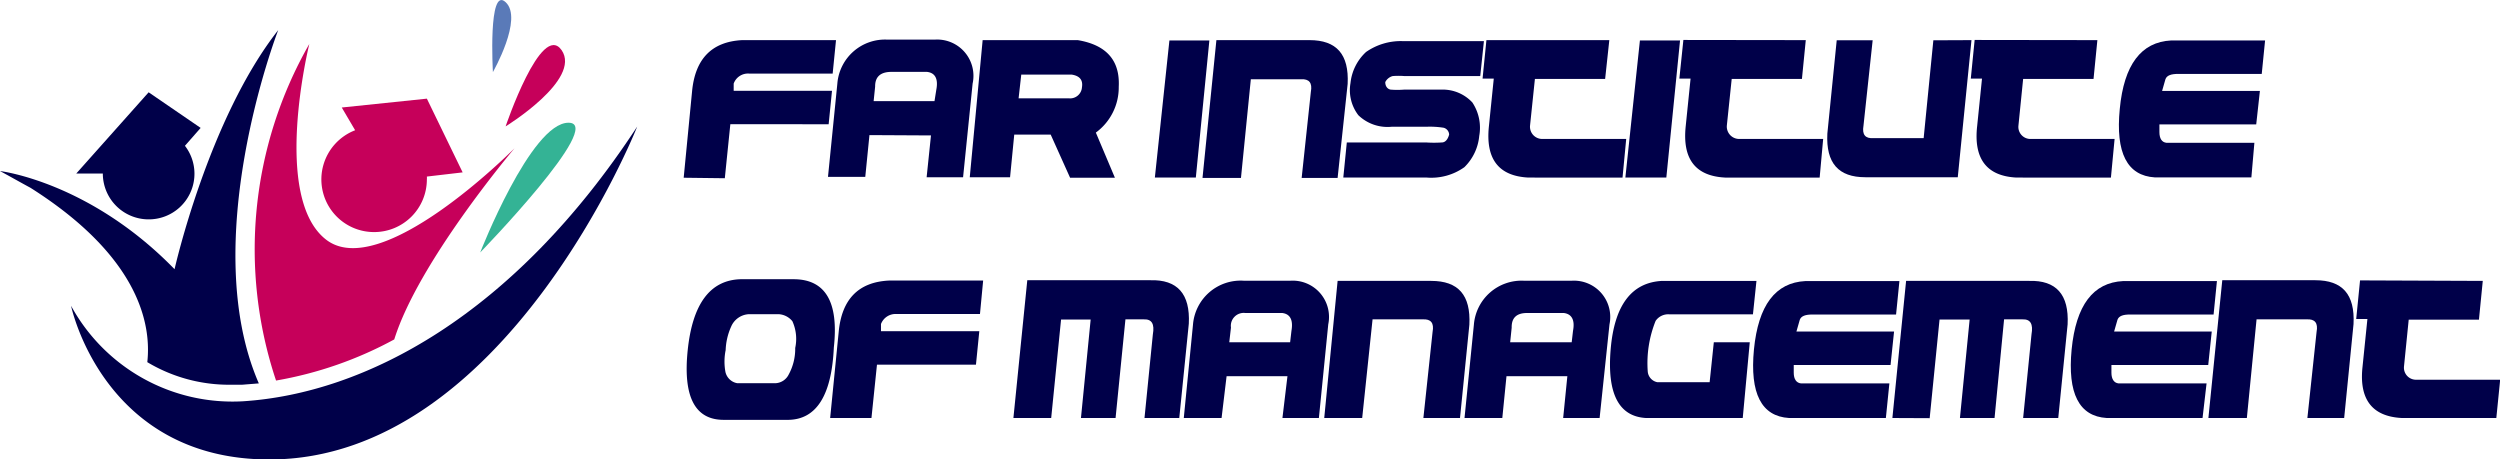
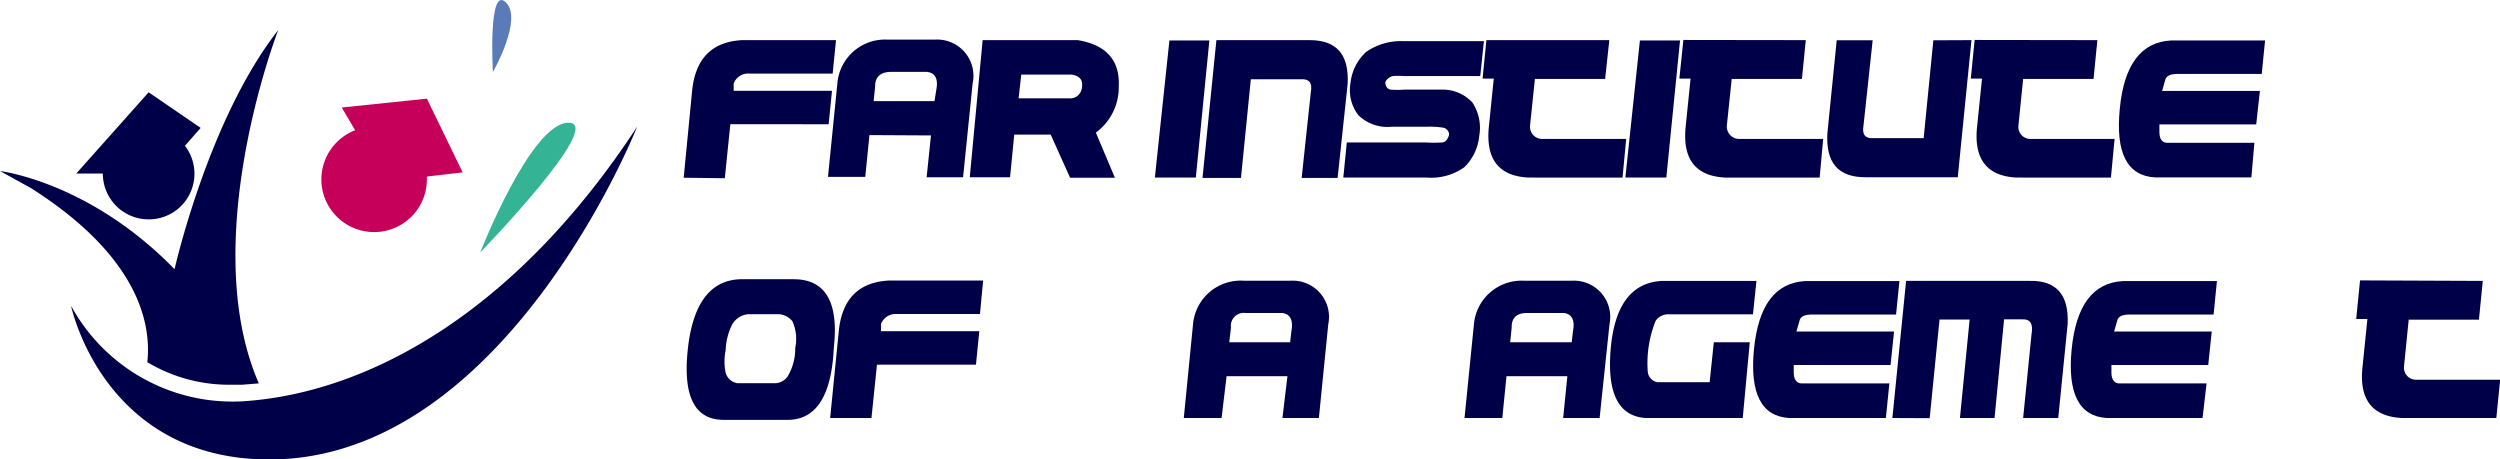
<svg xmlns="http://www.w3.org/2000/svg" viewBox="0 0 149.52 27.48">
  <defs>
    <style>.cls-1{fill:#000049;}.cls-2{fill:#c6005a;}.cls-3{fill:#34b395;}.cls-4{fill:#5a7ab8;}</style>
  </defs>
  <g id="katman_2" data-name="katman 2">
    <g id="katman_1-2" data-name="katman 1">
      <path class="cls-1" d="M8.81,21.66a9.52,9.52,0,0,0,5,1.35l.67,0,1-.08C11.8,14.48,16.53,2.08,16.64,1.8c-4.18,5.32-6.2,14.3-6.2,14.3C5.34,10.86,0,10.23,0,10.23c.65.35,1.26.7,1.82,1l0,0C8.33,15.35,9.06,19.4,8.81,21.66Z" />
-       <path class="cls-2" d="M16.51,22.76a22.94,22.94,0,0,0,7.07-2.46c1.43-4.59,7-11.2,7.19-11.43-.24.24-8,8-11.27,5.46s-1-11.7-1-11.7A24.73,24.73,0,0,0,16.51,22.76Z" />
      <path class="cls-1" d="M8.89,13.12a2.73,2.73,0,0,0,2.17-4.4L12,7.65,8.89,5.52,4.56,10.38H6.15A2.74,2.74,0,0,0,8.89,13.12Z" />
      <path class="cls-2" d="M22.38,13.88a3.15,3.15,0,0,0,3.15-3.15.91.91,0,0,0,0-.17l2.14-.25L25.53,5.9l-5.09.53.8,1.36a3.15,3.15,0,0,0,1.14,6.09Z" />
      <path class="cls-1" d="M14.53,24A11,11,0,0,1,4.25,18.29s1.9,9.19,11.86,9.19c14.13,0,22-19.91,22-19.91C30.7,18.9,21.81,23.53,14.53,24Z" />
      <path class="cls-3" d="M28.72,15.1S36.25,7.34,34,7.34,28.72,15.1,28.72,15.1Z" />
-       <path class="cls-2" d="M33.59,3c-1.22-1.74-3.35,4.56-3.35,4.56S34.8,4.76,33.59,3Z" />
      <path class="cls-4" d="M30.24.13c-1.06-1-.76,4.18-.76,4.18S31.31,1.11,30.24.13Z" />
      <path class="cls-1" d="M40.89,10.63l.5-5.15q.27-2.94,3-3.08H50l-.2,2h-5a.91.91,0,0,0-.92.6l0,.43h5.88l-.2,2H43.68l-.33,3.23Z" />
      <path class="cls-1" d="M49.52,10.58,50.08,5a2.86,2.86,0,0,1,3-2.63H55.9A2.17,2.17,0,0,1,58.17,5L57.6,10.6H55.42l.26-2.5L52,8.08l-.25,2.5Zm2.82-5.4-.09.87h3.64L56,5.36c.12-.63-.06-1-.55-1.06h-2.2Q52.33,4.33,52.34,5.18Z" />
      <path class="cls-1" d="M58.77,2.4h5.69c1.72.29,2.53,1.22,2.45,2.79a3.35,3.35,0,0,1-1.37,2.74l1.14,2.7H64L62.84,8.05H60.66l-.25,2.55H58Zm2.15,3.48h3a.71.71,0,0,0,.79-.66c.07-.44-.14-.69-.63-.76h-3Z" />
      <path class="cls-1" d="M69.94,2.42h2.39l-.81,8.2H69.07Z" />
      <path class="cls-1" d="M71.92,10.64l.83-8.24h5.57c1.61,0,2.37.84,2.28,2.62L80,10.64H77.85l.55-5.15c.1-.53-.1-.78-.59-.75h-3l-.59,5.9Z" />
      <path class="cls-1" d="M88.53,4.55H84a4.37,4.37,0,0,0-.71,0,.7.7,0,0,0-.44.36c0,.27.15.42.32.45a5,5,0,0,0,.8,0h2.22a2.42,2.42,0,0,1,1.87.77,2.74,2.74,0,0,1,.41,2A3,3,0,0,1,87.58,10a3.41,3.41,0,0,1-2.24.62h-5l.21-2.1H85.3a6.93,6.93,0,0,0,.93,0c.21,0,.36-.18.44-.47a.44.44,0,0,0-.33-.41,5.23,5.23,0,0,0-1-.06H83.24a2.51,2.51,0,0,1-2-.69,2.46,2.46,0,0,1-.47-1.92,2.94,2.94,0,0,1,.93-1.86,3.63,3.63,0,0,1,2.21-.65h4.84Z" />
      <path class="cls-1" d="M96.25,2.4,96,4.72h-4.2l-.29,2.78a.73.73,0,0,0,.75.81h5l-.22,2.31H91.41c-1.79-.09-2.57-1.12-2.36-3.08l.29-2.84h-.67L88.9,2.4Z" />
      <path class="cls-1" d="M98.08,2.42h2.4l-.82,8.2H97.21Z" />
      <path class="cls-1" d="M108,2.4l-.23,2.32h-4.2l-.29,2.78a.74.74,0,0,0,.76.81h5l-.21,2.31h-5.65c-1.79-.09-2.57-1.12-2.36-3.08l.29-2.84h-.67l.24-2.31Z" />
      <path class="cls-1" d="M117.91,2.4l-.82,8.2h-5.53c-1.6,0-2.36-.84-2.27-2.61l.56-5.58H112l-.55,5.12c-.09.52.11.77.6.73h3l.58-5.85Z" />
      <path class="cls-1" d="M125.44,2.4l-.23,2.32H121l-.28,2.78a.72.72,0,0,0,.75.81h5l-.22,2.31H120.6c-1.78-.09-2.57-1.12-2.35-3.08l.29-2.84h-.67l.23-2.31Z" />
      <path class="cls-1" d="M134.65,10.61h-5.77q-2.49-.15-2.1-4.1c.25-2.64,1.28-4,3.07-4.09h5.62l-.2,2h-5c-.42,0-.68.09-.76.32l-.2.7h5.85l-.22,2-5.79,0v.46c0,.39.15.61.42.64h5.26Z" />
      <path class="cls-1" d="M47.16,25.11H43.28q-2.58,0-2.15-4.16t3.15-4.25h3.18q2.86,0,2.41,4.08C49.74,23.63,48.84,25.08,47.16,25.11Zm-3.77-2.85a.88.88,0,0,0,.71.66h2.26a.93.93,0,0,0,.81-.52,3.2,3.2,0,0,0,.39-1.59,2.56,2.56,0,0,0-.17-1.6,1.14,1.14,0,0,0-.84-.42H44.8a1.22,1.22,0,0,0-1.07.74,3.73,3.73,0,0,0-.33,1.41A3.42,3.42,0,0,0,43.39,22.26Z" />
      <path class="cls-1" d="M49.65,25l.51-5.14q.27-2.94,3-3.08h5.64l-.19,2h-5a.93.93,0,0,0-.92.6l0,.43h5.88l-.2,2H52.45L52.12,25Z" />
-       <path class="cls-1" d="M60.61,25l.83-8.24,7.35,0c1.63-.05,2.4.82,2.31,2.6L70.53,25H68.45l.5-5c.11-.62-.06-.92-.54-.9h-1.1L66.72,25H64.65l.58-5.89H63.46L62.87,25Z" />
      <path class="cls-1" d="M70.8,25l.55-5.58a2.86,2.86,0,0,1,3.05-2.63h2.77a2.17,2.17,0,0,1,2.27,2.61L78.88,25H76.7L77,22.5l-3.64,0L73.06,25Zm2.82-5.4-.1.87h3.64l.08-.69c.11-.63-.07-1-.55-1.06H74.48A.77.77,0,0,0,73.62,19.58Z" />
-       <path class="cls-1" d="M79.2,25,80,16.8H85.6c1.61,0,2.37.84,2.28,2.62L87.32,25H85.13l.55-5.15c.1-.53-.1-.78-.59-.75h-3L81.47,25Z" />
      <path class="cls-1" d="M87.59,25l.56-5.58a2.86,2.86,0,0,1,3-2.63H94a2.17,2.17,0,0,1,2.26,2.61L95.67,25H93.49l.25-2.5-3.64,0L89.85,25Zm2.82-5.4-.09.87H94l.08-.69c.12-.63-.07-1-.55-1.06h-2.2Q90.4,18.72,90.41,19.58Z" />
      <path class="cls-1" d="M104.23,25H98.44Q96,24.86,96.33,20.9t3.08-4.1h5.64l-.21,2h-5a.91.91,0,0,0-.82.39,6.78,6.78,0,0,0-.47,3.05.71.71,0,0,0,.58.62h3.12l.25-2.39h2.15Z" />
      <path class="cls-1" d="M112.79,25H107q-2.48-.15-2.1-4.1c.26-2.64,1.28-4,3.08-4.09h5.62l-.2,2h-5c-.42,0-.68.09-.76.32l-.2.7h5.84l-.21,2-5.79,0v.46c0,.39.16.61.43.64H113Z" />
      <path class="cls-1" d="M113.18,25,114,16.8l7.35,0c1.63-.05,2.4.82,2.31,2.6L123.1,25H121l.5-5c.11-.62-.06-.92-.54-.9h-1.1L119.29,25h-2.07l.58-5.89H116l-.59,5.9Z" />
      <path class="cls-1" d="M131.73,25H126q-2.48-.15-2.1-4.1c.26-2.64,1.28-4,3.08-4.09h5.61l-.2,2h-5c-.42,0-.67.09-.75.32l-.2.7h5.84l-.21,2-5.79,0v.46c0,.39.16.61.42.64h5.27Z" />
-       <path class="cls-1" d="M132.08,25l.83-8.24h5.57c1.61,0,2.37.84,2.28,2.62L140.2,25H138l.55-5.15c.1-.53-.1-.78-.59-.75h-3l-.58,5.9Z" />
      <path class="cls-1" d="M148.49,16.8l-.23,2.32h-4.2l-.28,2.78a.72.72,0,0,0,.75.81h5L149.3,25h-5.65c-1.78-.09-2.57-1.12-2.35-3.08l.29-2.84h-.67l.23-2.31Z" />
    </g>
  </g>
</svg>